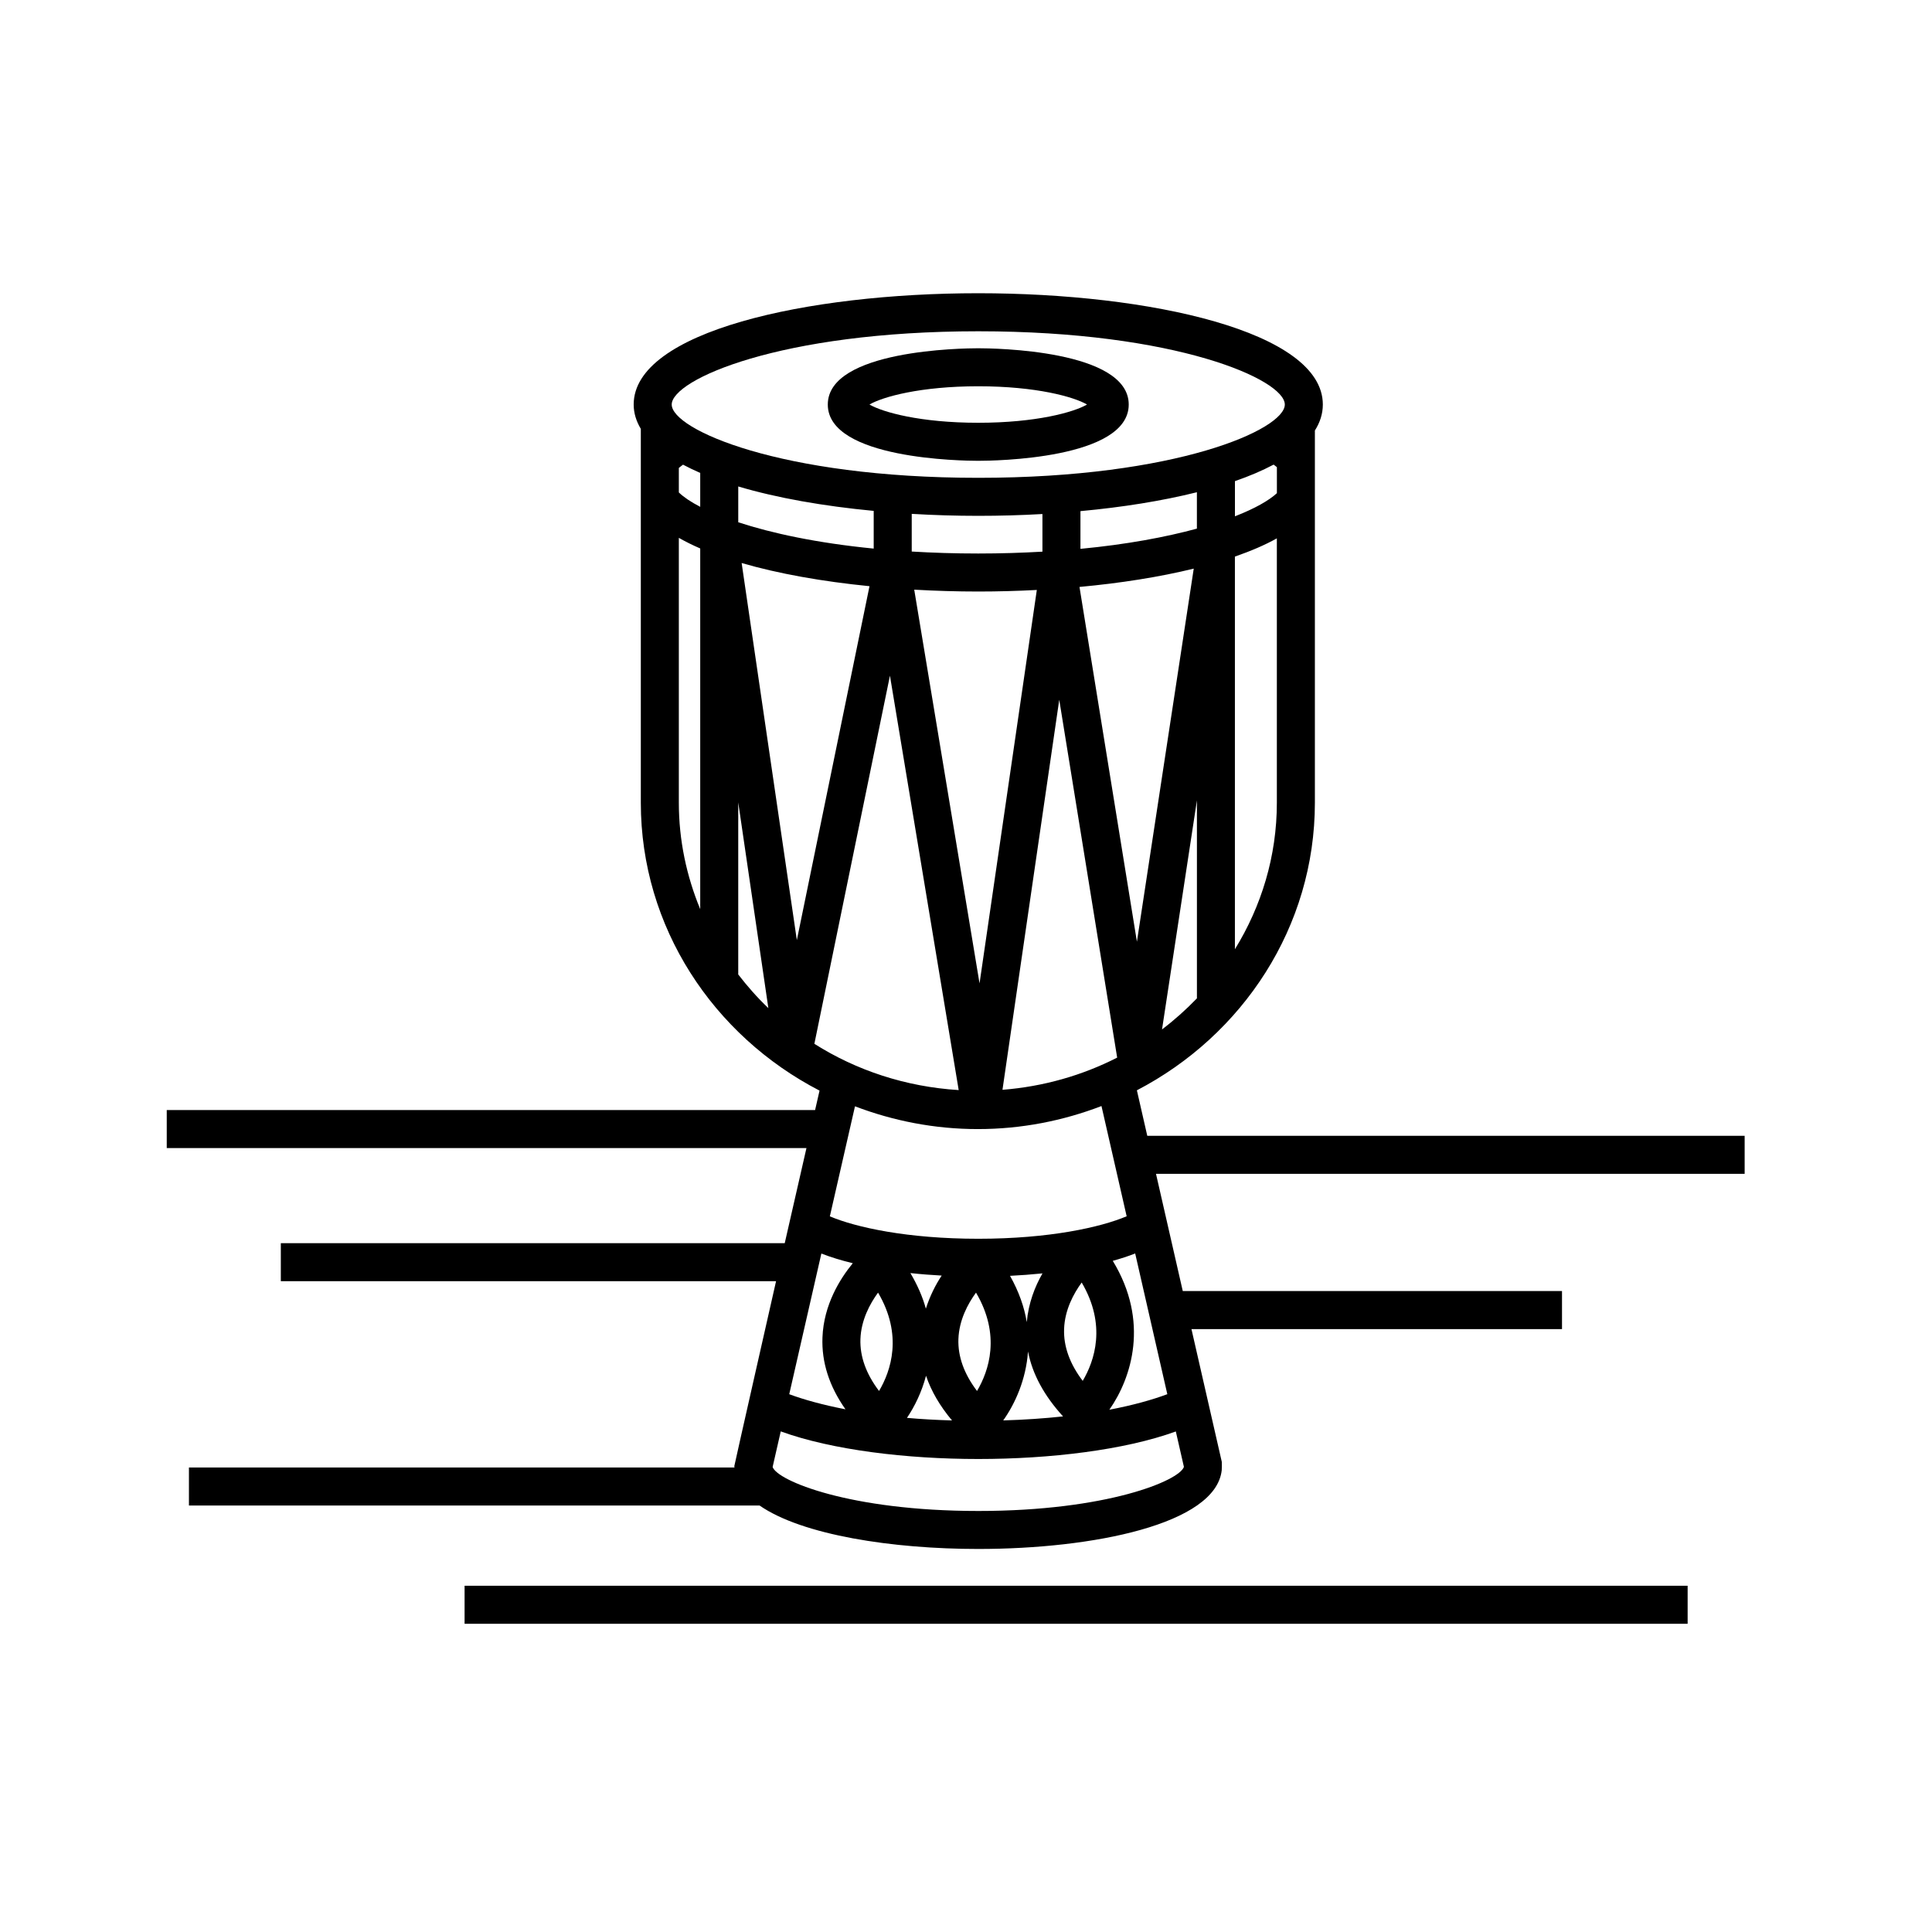
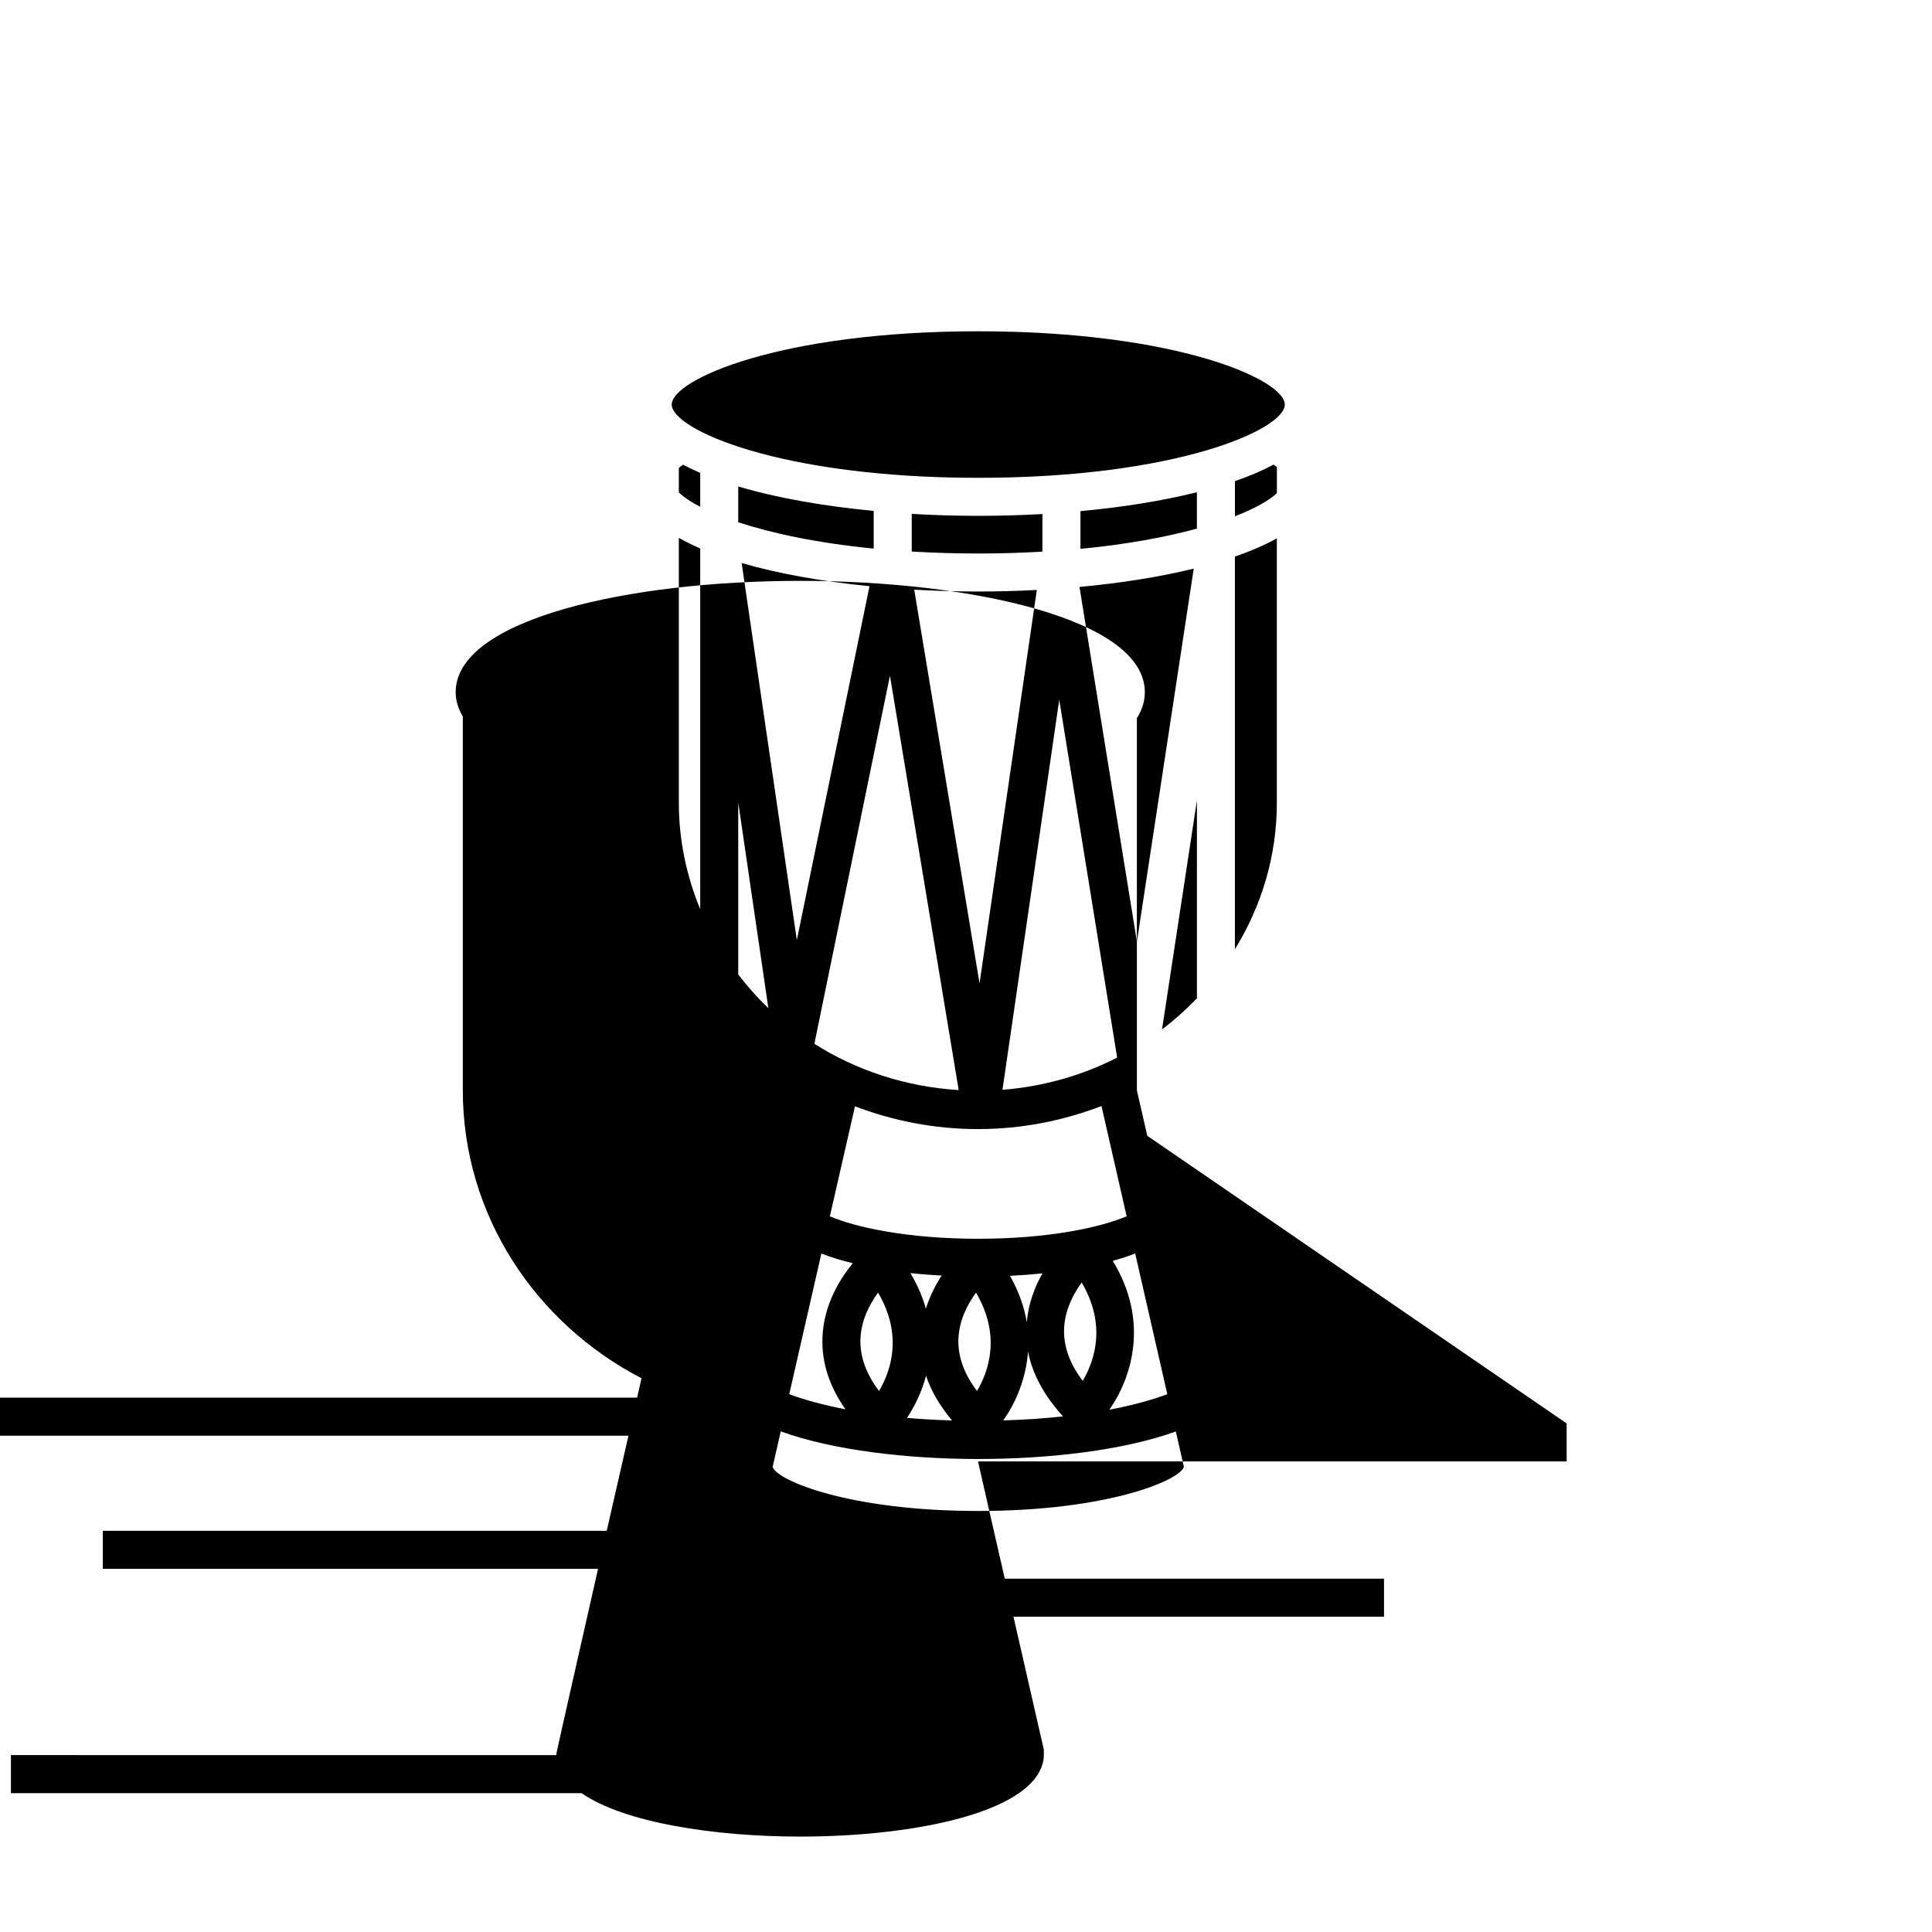
<svg xmlns="http://www.w3.org/2000/svg" fill="#000000" width="800px" height="800px" version="1.1" viewBox="144 144 512 512">
  <g>
    <path d="m403.25 266.12c4.082 0 39.875-0.418 39.875-14.914 0-14.496-35.789-14.914-39.875-14.914-4.086 0-39.875 0.418-39.875 14.914-0.004 14.496 35.793 14.914 39.875 14.914zm0-19.754c15.348 0 25.336 2.801 28.828 4.836-3.492 2.035-13.48 4.836-28.828 4.836-15.352 0-25.336-2.801-28.832-4.836 3.496-2.035 13.48-4.836 28.832-4.836z" />
-     <path d="m448.04 445-2.754-12.055c28.047-14.602 47.172-43.281 47.172-76.223v-98.637c1.367-2.144 2.106-4.438 2.106-6.883 0-19.367-45.938-29.492-91.316-29.492s-91.316 10.133-91.316 29.492c0 2.289 0.684 4.43 1.891 6.453v99.062c0 33.008 19.211 61.738 47.363 76.309l-1.176 5.144h-171.82v10.078h169.53l-5.758 25.211h-133.54v10.078h131.24s-11.062 48.777-11.062 49.016c0 0.117 0.047 0.23 0.051 0.348l-144.58-0.004v10.078h151.22c11.305 7.84 35.238 11.516 57.969 11.516 30.391 0 62.941-6.559 64.512-20.879 0.031-0.156 0.051-2.051 0.02-2.191l-8.043-35.199h98.199v-10.078h-100.5l-7.098-31.07h156v-10.078zm-88.223-24.375 20.027-97.562 18.219 109.82c-14.055-0.871-27.121-5.223-38.246-12.262zm-35.918-152.61c0.301-0.281 0.742-0.586 1.113-0.871 1.426 0.754 2.934 1.484 4.555 2.188v8.984c-2.527-1.309-4.414-2.602-5.668-3.812zm157.62-0.887c0.281 0.227 0.629 0.453 0.871 0.676v6.891c-2.106 1.945-5.824 4.07-11.117 6.133v-9.324c3.812-1.316 7.238-2.777 10.246-4.375zm-95.238 33.141c5.606 0.316 11.289 0.492 16.973 0.492 5.195 0 10.383-0.145 15.516-0.414l-15.18 104.26zm74.074-5.574-15.059 98.863-15.219-94.012c10.891-1.004 21.199-2.633 30.277-4.852zm0.836-10.602c-8.23 2.238-18.504 4.18-30.859 5.359v-9.996c11.117-1.027 21.645-2.707 30.859-5.008zm-40.934 6.102c-5.367 0.309-11.012 0.492-17.004 0.492-6.223 0-12.086-0.191-17.633-0.523v-9.984c5.82 0.344 11.73 0.523 17.633 0.523 5.688 0 11.387-0.16 17.004-0.48zm-44.715-0.812c-15.074-1.48-27.078-4.082-35.895-6.977v-9.488c10.277 3.059 22.668 5.219 35.895 6.473zm-1.113 9.965-19.254 93.797-14.629-99.938c9.797 2.848 21.438 4.902 33.883 6.141zm50.285 30.098 15.348 94.836c-9.211 4.699-19.492 7.668-30.395 8.531zm27.238 87.363 9.246-60.695v52.461c-2.863 2.969-5.938 5.723-9.246 8.234zm19.312-21.246v-104.06c4.168-1.449 7.934-3.047 11.117-4.832v70.051c0.008 14.191-4.098 27.441-11.117 38.84zm-68.012-163.77c52.566 0 81.238 12.828 81.238 19.418 0 6.59-28.672 19.418-81.238 19.418s-81.238-12.828-81.238-19.418c0-6.594 28.672-19.418 81.238-19.418zm-79.352 54.742c1.738 0.988 3.613 1.93 5.668 2.812v95.594c-3.617-8.742-5.668-18.242-5.668-28.219zm15.719 115.68c0-0.039 0.023-0.074 0.023-0.117v-45.449l7.981 54.512c-2.91-2.758-5.555-5.777-8.004-8.945zm63.527 41.004c11.566 0 22.602-2.207 32.758-6.106l6.672 29.211c-6.852 2.91-20.484 5.961-39.328 5.961-18.801 0-32.461-3.031-39.328-5.941l6.66-29.16c10.105 3.848 21.066 6.035 32.566 6.035zm27.785 66.73c-3.438-4.539-5.094-9.141-4.934-13.734 0.172-5.055 2.504-9.375 4.664-12.332 6.641 11.285 3.406 20.754 0.27 26.066zm-14.824-15.566c-0.641-3.941-2.07-8.066-4.438-12.273 2.797-0.141 5.668-0.348 8.605-0.648-2.031 3.519-3.715 7.891-4.168 12.922zm-13.184 18.242c-3.438-4.539-5.09-9.141-4.934-13.734 0.176-5.055 2.508-9.375 4.664-12.332 6.648 11.277 3.406 20.754 0.27 26.066zm-13.559-21.816c-0.836-3.066-2.207-6.227-4.098-9.43 2.816 0.309 5.582 0.516 8.293 0.664-1.609 2.418-3.117 5.387-4.195 8.766zm-12.406 21.816c-3.438-4.539-5.09-9.141-4.934-13.734 0.176-5.055 2.508-9.375 4.672-12.332 6.637 11.277 3.402 20.754 0.262 26.066zm-8.902 4.856c-6.07-1.18-11.07-2.574-14.898-4l8.516-37.281c2.543 0.996 5.352 1.844 8.324 2.57-3.359 4.086-7.699 10.973-8.035 19.648-0.262 6.594 1.805 12.973 6.094 19.062zm21.352-8.891c1.367 4.062 3.68 8.016 6.887 11.844-4.207-0.125-8.219-0.344-11.941-0.68 2.047-3.027 3.902-6.816 5.055-11.164zm27.027-6.426c1.152 5.965 4.277 11.715 9.285 17.199-4.832 0.523-10.113 0.898-15.852 1.062 3.176-4.477 6.039-10.844 6.566-18.262zm22.461-24.027c2.098-0.578 4.086-1.223 5.941-1.953l8.516 37.293c-3.934 1.465-9.047 2.918-15.359 4.117 5.898-8.445 10.684-23.402 0.902-39.457zm-35.645 66.289c-34.152 0-53.328-8.055-54.496-11.664l2.152-9.426c13.621 4.941 33.352 7.316 52.348 7.316 18.984 0 38.742-2.359 52.352-7.297l2.144 9.383c-1.191 3.641-20.371 11.688-54.5 11.688z" />
-     <path d="m267.12 564.24h324.12v10.078h-324.12z" />
+     <path d="m448.04 445-2.754-12.055v-98.637c1.367-2.144 2.106-4.438 2.106-6.883 0-19.367-45.938-29.492-91.316-29.492s-91.316 10.133-91.316 29.492c0 2.289 0.684 4.43 1.891 6.453v99.062c0 33.008 19.211 61.738 47.363 76.309l-1.176 5.144h-171.82v10.078h169.53l-5.758 25.211h-133.54v10.078h131.24s-11.062 48.777-11.062 49.016c0 0.117 0.047 0.23 0.051 0.348l-144.58-0.004v10.078h151.22c11.305 7.84 35.238 11.516 57.969 11.516 30.391 0 62.941-6.559 64.512-20.879 0.031-0.156 0.051-2.051 0.02-2.191l-8.043-35.199h98.199v-10.078h-100.5l-7.098-31.07h156v-10.078zm-88.223-24.375 20.027-97.562 18.219 109.82c-14.055-0.871-27.121-5.223-38.246-12.262zm-35.918-152.61c0.301-0.281 0.742-0.586 1.113-0.871 1.426 0.754 2.934 1.484 4.555 2.188v8.984c-2.527-1.309-4.414-2.602-5.668-3.812zm157.62-0.887c0.281 0.227 0.629 0.453 0.871 0.676v6.891c-2.106 1.945-5.824 4.07-11.117 6.133v-9.324c3.812-1.316 7.238-2.777 10.246-4.375zm-95.238 33.141c5.606 0.316 11.289 0.492 16.973 0.492 5.195 0 10.383-0.145 15.516-0.414l-15.18 104.26zm74.074-5.574-15.059 98.863-15.219-94.012c10.891-1.004 21.199-2.633 30.277-4.852zm0.836-10.602c-8.23 2.238-18.504 4.18-30.859 5.359v-9.996c11.117-1.027 21.645-2.707 30.859-5.008zm-40.934 6.102c-5.367 0.309-11.012 0.492-17.004 0.492-6.223 0-12.086-0.191-17.633-0.523v-9.984c5.82 0.344 11.73 0.523 17.633 0.523 5.688 0 11.387-0.16 17.004-0.48zm-44.715-0.812c-15.074-1.48-27.078-4.082-35.895-6.977v-9.488c10.277 3.059 22.668 5.219 35.895 6.473zm-1.113 9.965-19.254 93.797-14.629-99.938c9.797 2.848 21.438 4.902 33.883 6.141zm50.285 30.098 15.348 94.836c-9.211 4.699-19.492 7.668-30.395 8.531zm27.238 87.363 9.246-60.695v52.461c-2.863 2.969-5.938 5.723-9.246 8.234zm19.312-21.246v-104.06c4.168-1.449 7.934-3.047 11.117-4.832v70.051c0.008 14.191-4.098 27.441-11.117 38.84zm-68.012-163.77c52.566 0 81.238 12.828 81.238 19.418 0 6.59-28.672 19.418-81.238 19.418s-81.238-12.828-81.238-19.418c0-6.594 28.672-19.418 81.238-19.418zm-79.352 54.742c1.738 0.988 3.613 1.93 5.668 2.812v95.594c-3.617-8.742-5.668-18.242-5.668-28.219zm15.719 115.68c0-0.039 0.023-0.074 0.023-0.117v-45.449l7.981 54.512c-2.91-2.758-5.555-5.777-8.004-8.945zm63.527 41.004c11.566 0 22.602-2.207 32.758-6.106l6.672 29.211c-6.852 2.91-20.484 5.961-39.328 5.961-18.801 0-32.461-3.031-39.328-5.941l6.66-29.16c10.105 3.848 21.066 6.035 32.566 6.035zm27.785 66.73c-3.438-4.539-5.094-9.141-4.934-13.734 0.172-5.055 2.504-9.375 4.664-12.332 6.641 11.285 3.406 20.754 0.27 26.066zm-14.824-15.566c-0.641-3.941-2.07-8.066-4.438-12.273 2.797-0.141 5.668-0.348 8.605-0.648-2.031 3.519-3.715 7.891-4.168 12.922zm-13.184 18.242c-3.438-4.539-5.09-9.141-4.934-13.734 0.176-5.055 2.508-9.375 4.664-12.332 6.648 11.277 3.406 20.754 0.27 26.066zm-13.559-21.816c-0.836-3.066-2.207-6.227-4.098-9.43 2.816 0.309 5.582 0.516 8.293 0.664-1.609 2.418-3.117 5.387-4.195 8.766zm-12.406 21.816c-3.438-4.539-5.09-9.141-4.934-13.734 0.176-5.055 2.508-9.375 4.672-12.332 6.637 11.277 3.402 20.754 0.262 26.066zm-8.902 4.856c-6.07-1.18-11.07-2.574-14.898-4l8.516-37.281c2.543 0.996 5.352 1.844 8.324 2.57-3.359 4.086-7.699 10.973-8.035 19.648-0.262 6.594 1.805 12.973 6.094 19.062zm21.352-8.891c1.367 4.062 3.68 8.016 6.887 11.844-4.207-0.125-8.219-0.344-11.941-0.68 2.047-3.027 3.902-6.816 5.055-11.164zm27.027-6.426c1.152 5.965 4.277 11.715 9.285 17.199-4.832 0.523-10.113 0.898-15.852 1.062 3.176-4.477 6.039-10.844 6.566-18.262zm22.461-24.027c2.098-0.578 4.086-1.223 5.941-1.953l8.516 37.293c-3.934 1.465-9.047 2.918-15.359 4.117 5.898-8.445 10.684-23.402 0.902-39.457zm-35.645 66.289c-34.152 0-53.328-8.055-54.496-11.664l2.152-9.426c13.621 4.941 33.352 7.316 52.348 7.316 18.984 0 38.742-2.359 52.352-7.297l2.144 9.383c-1.191 3.641-20.371 11.688-54.5 11.688z" />
  </g>
</svg>